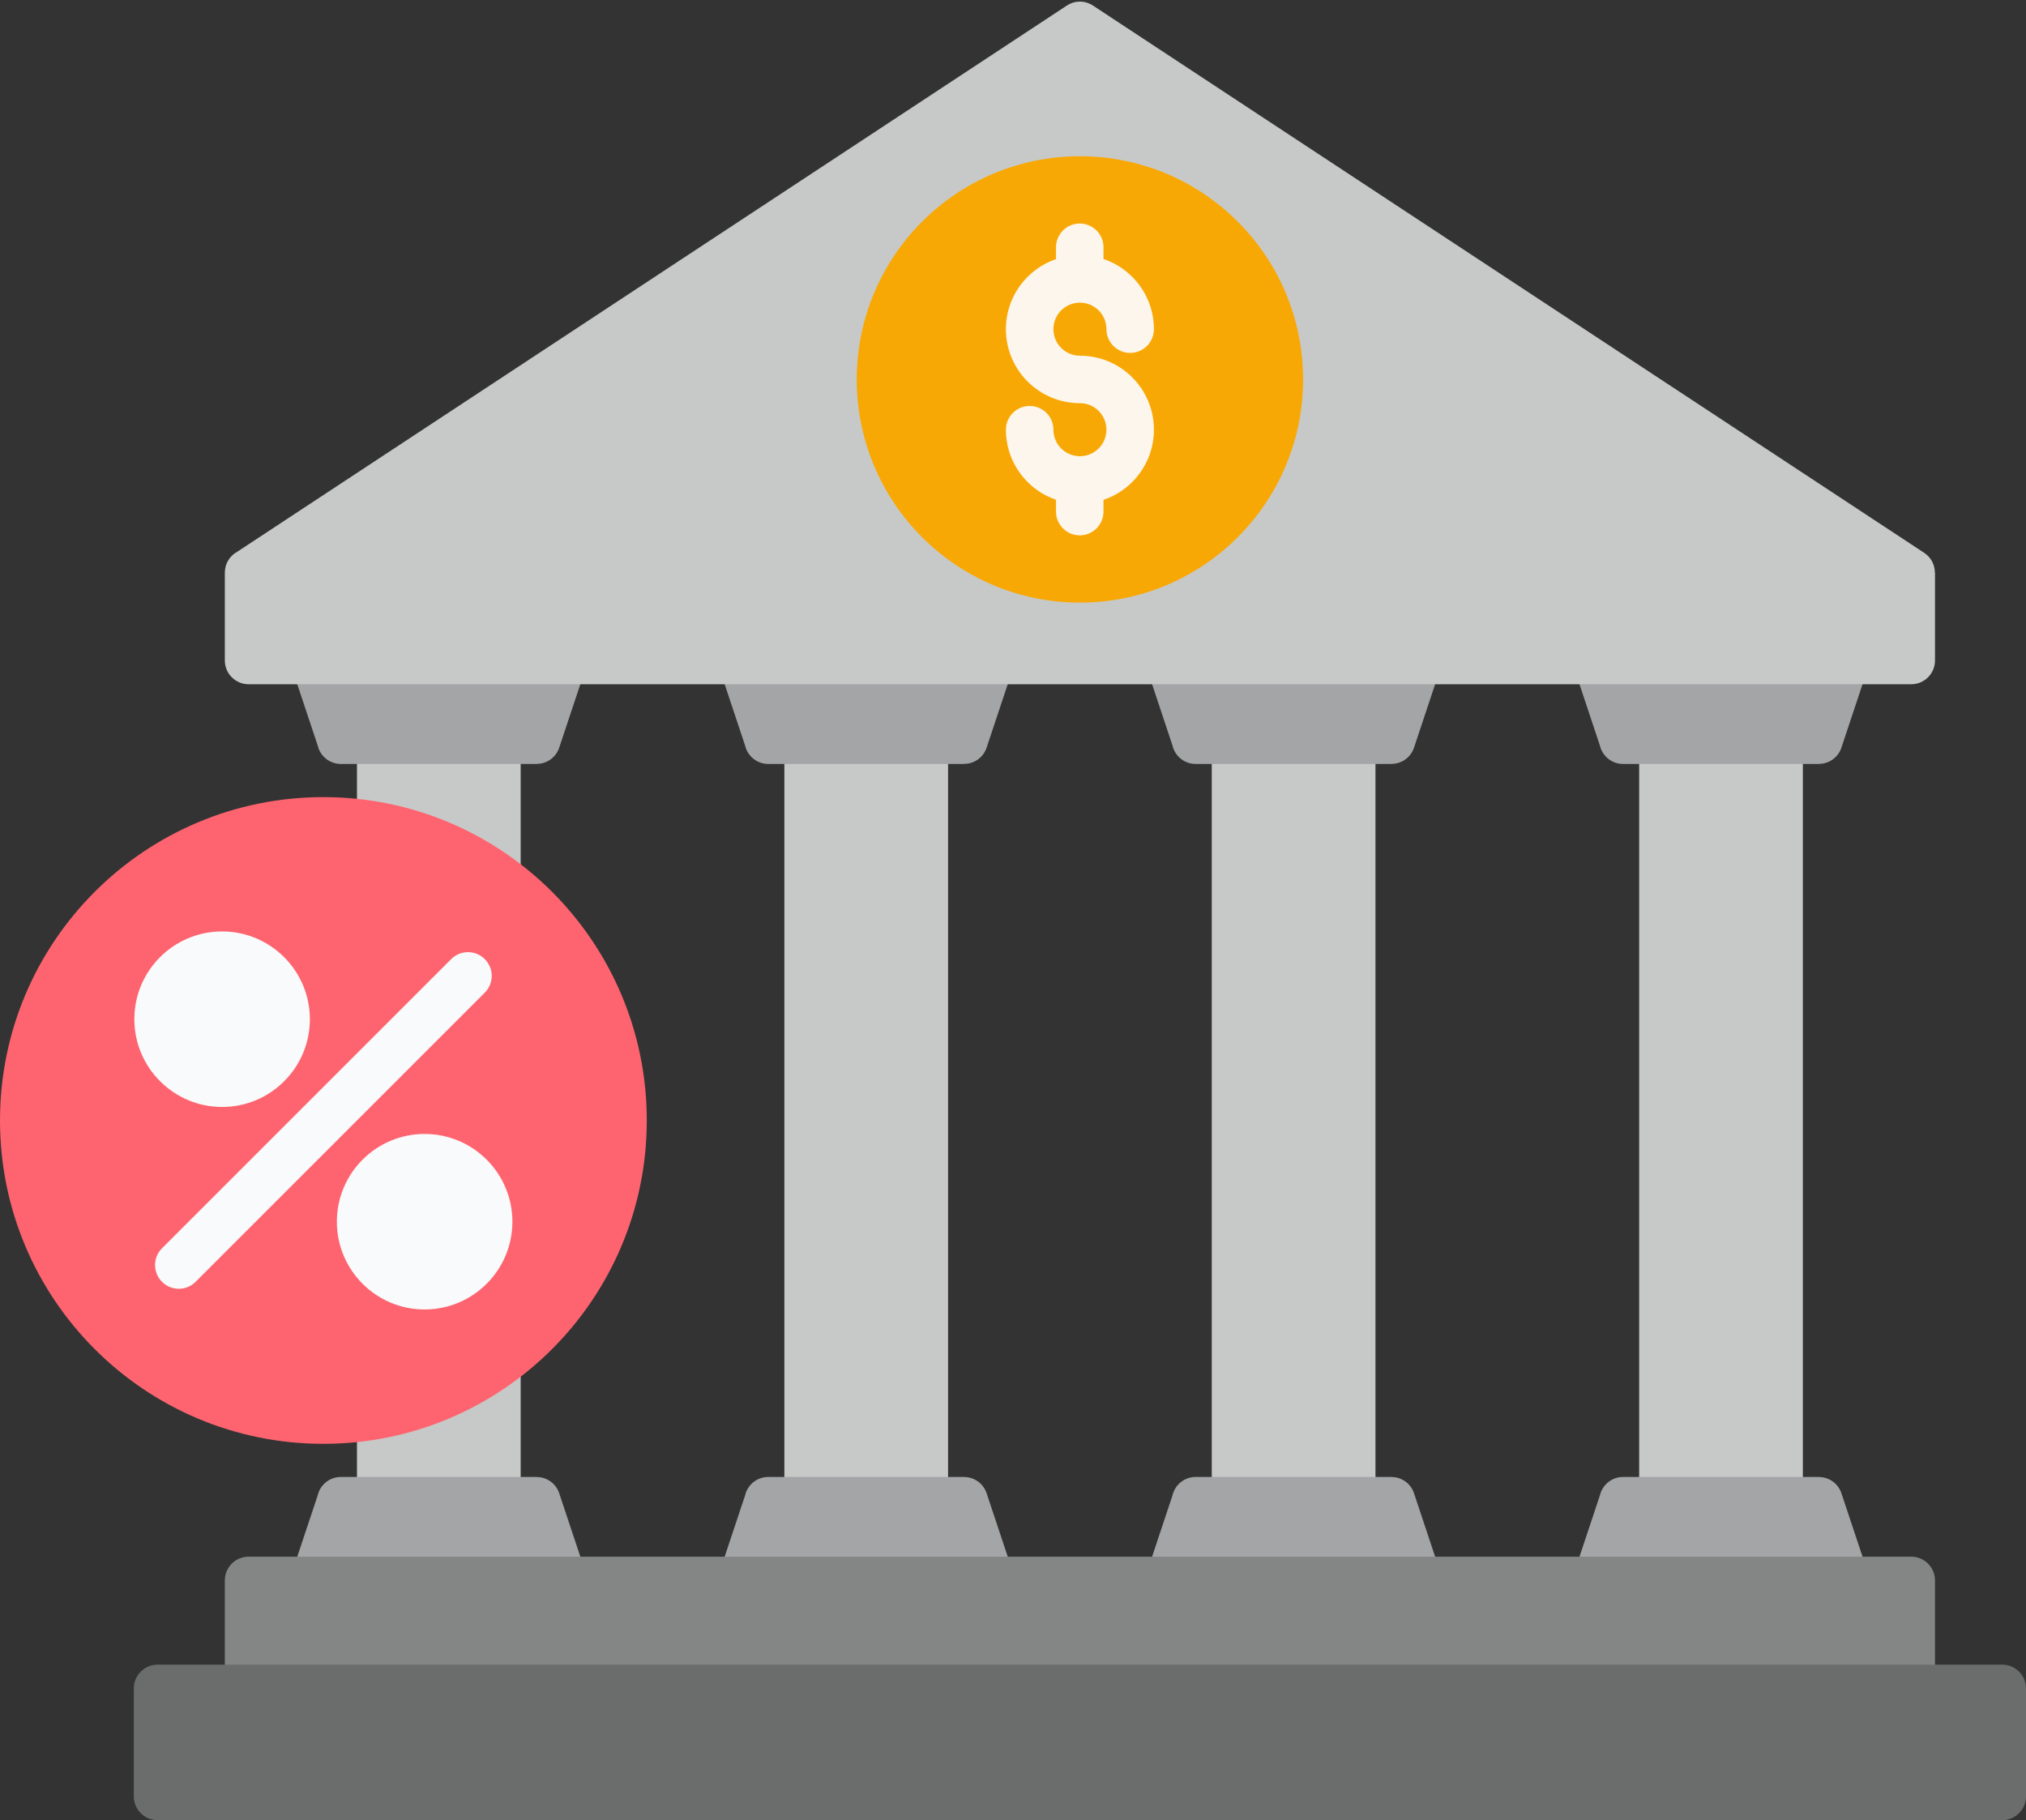
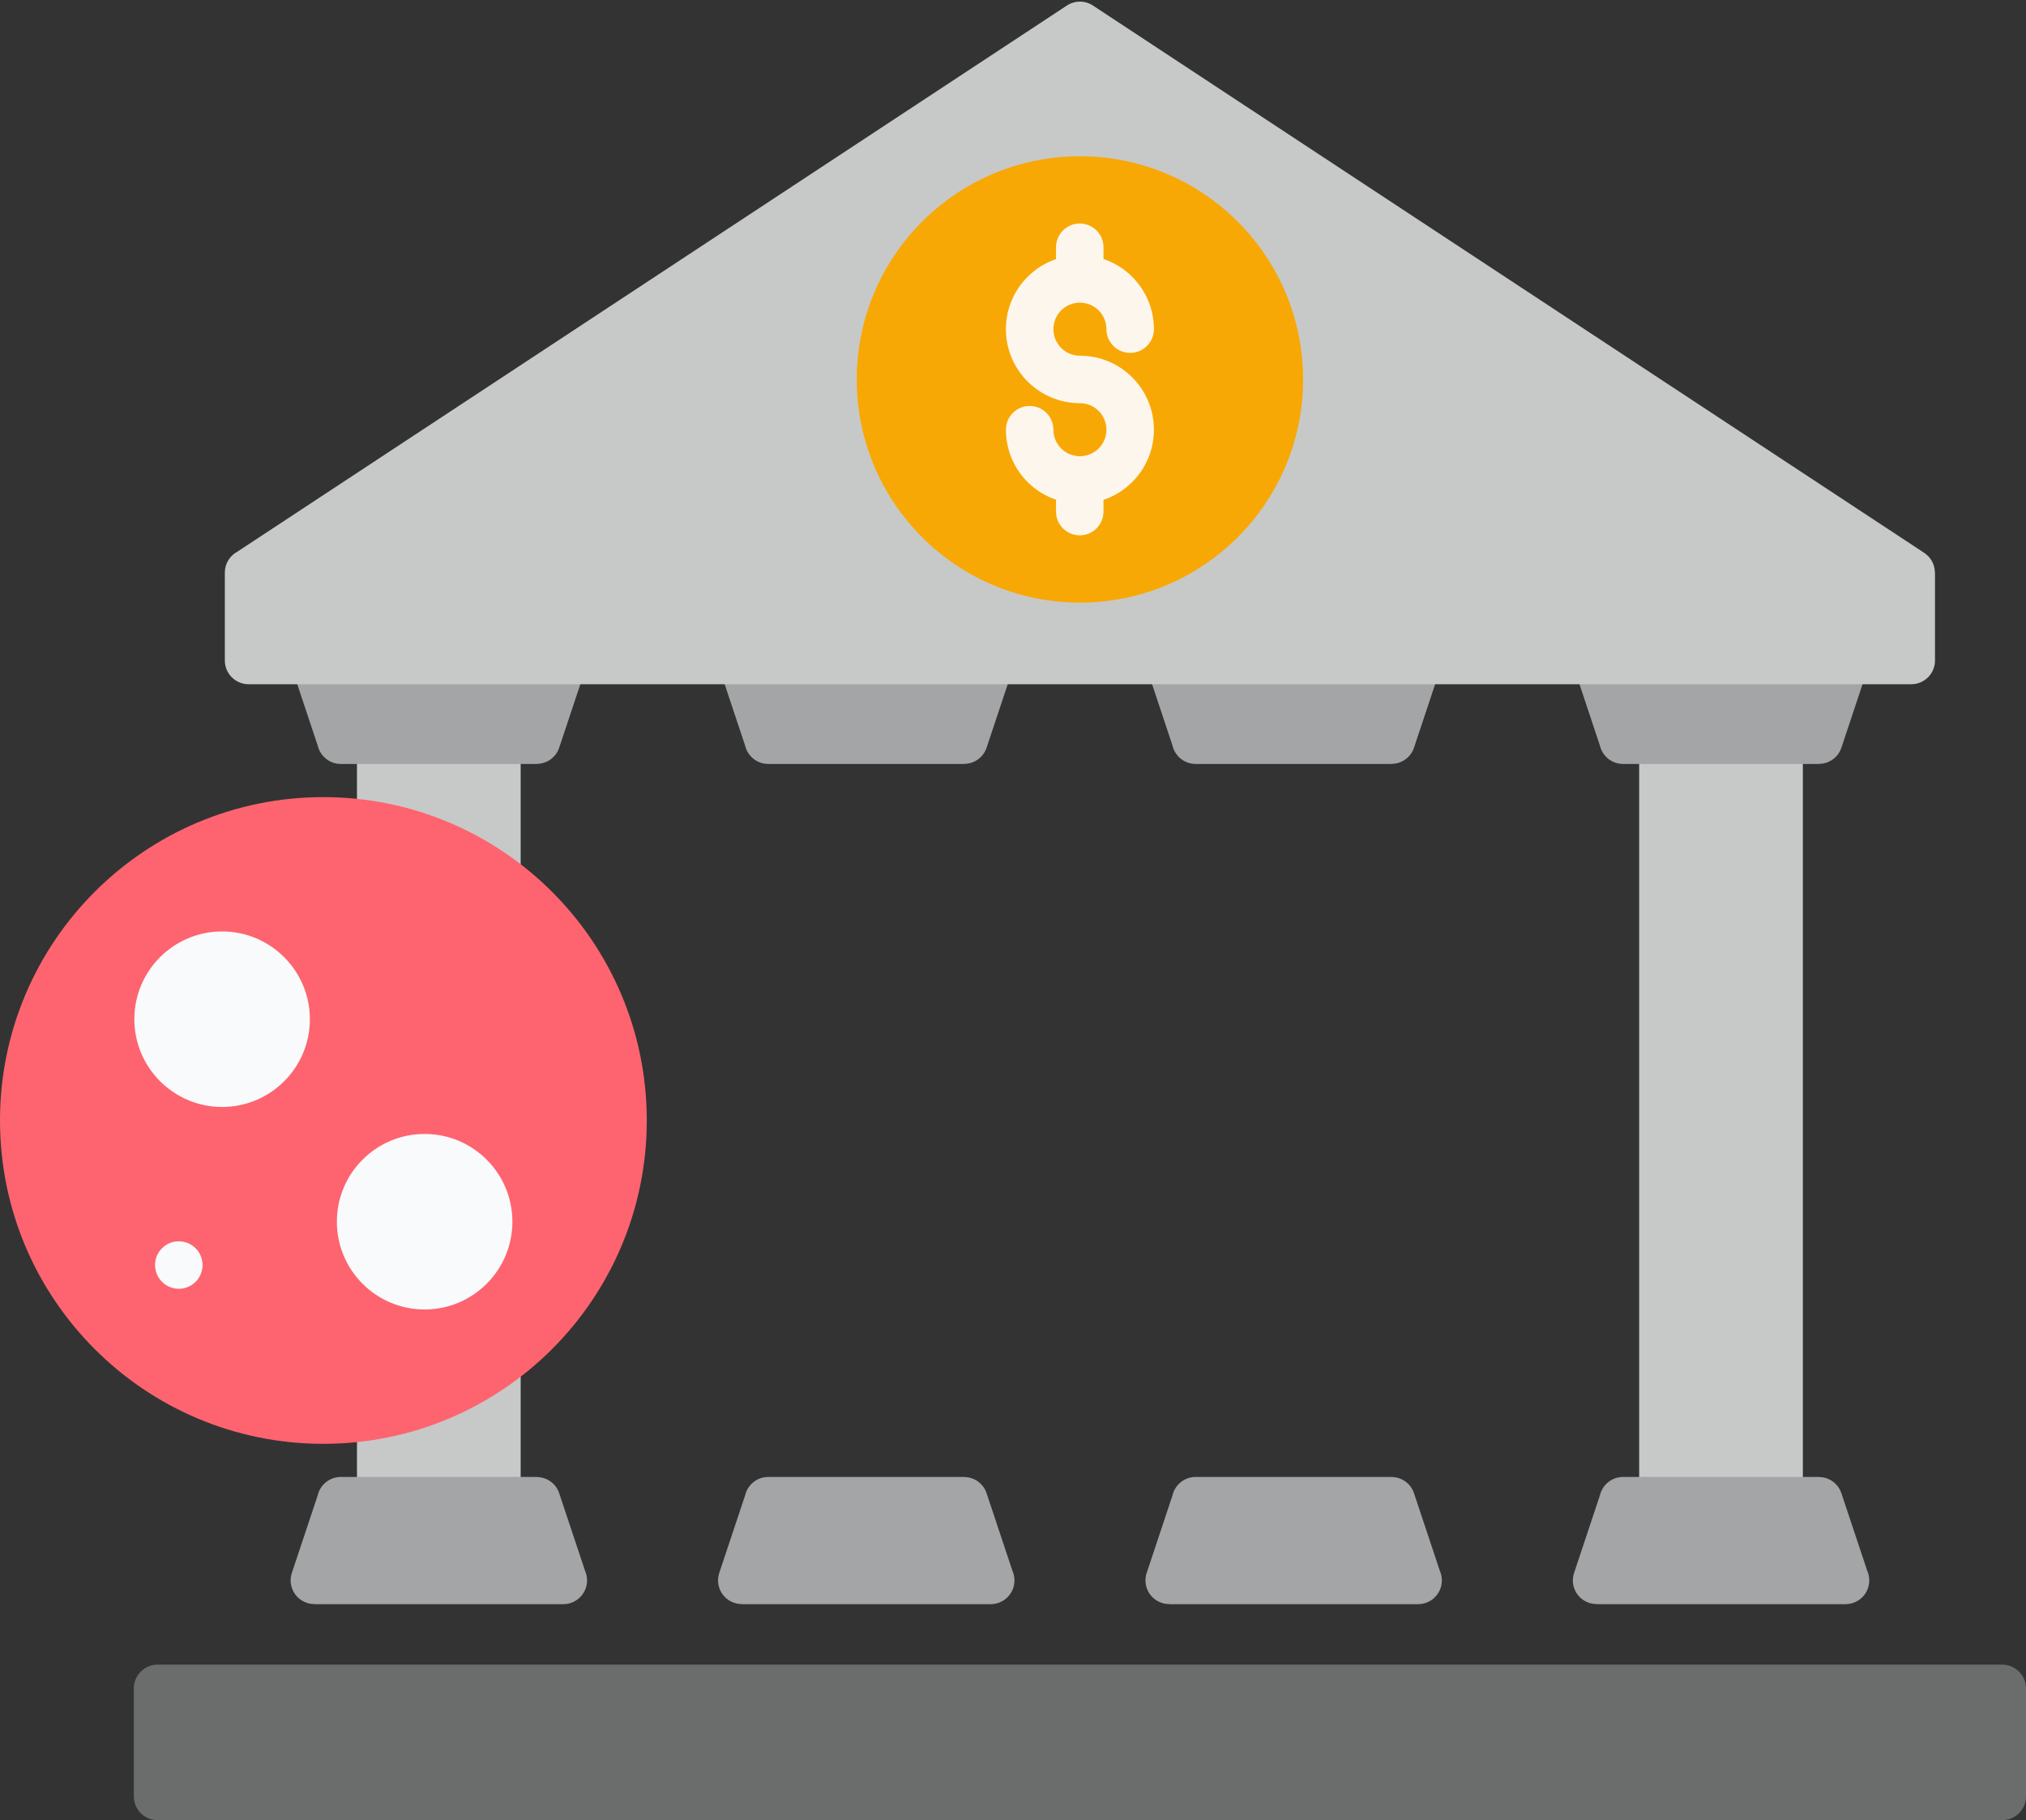
<svg xmlns="http://www.w3.org/2000/svg" clip-rule="evenodd" fill-rule="evenodd" height="460.0" image-rendering="optimizeQuality" preserveAspectRatio="xMidYMid meet" shape-rendering="geometricPrecision" text-rendering="geometricPrecision" version="1.0" viewBox="0.0 25.8 512.0 460.0" width="512.0" zoomAndPan="magnify">
  <rect x="0.0" y="25.8" width="512.0" height="460.0" fill="#333333" stroke="none" />
  <g fill-rule="nonzero">
    <g id="change1_1">
      <path d="M420.24 206.88l29.37 0c3.31,0 6,2.69 6,6l0 192.2c0,3.31 -2.69,6 -6,6l-29.37 0c-3.31,0 -6,-2.69 -6,-6l0 -192.2c0,-3.31 2.69,-6 6,-6z" fill="#c7c9c8" />
    </g>
    <g id="change2_1">
      <path d="M403.46 186.73l62.93 0c3.32,0 6,2.69 6,6 0,0.87 -0.18,1.69 -0.51,2.43l-6.53 19.6c-0.83,2.51 -3.16,4.1 -5.67,4.1l0 0.02 -49.51 0c-2.85,0 -5.23,-1.99 -5.85,-4.65l-6.53 -19.62c-1.04,-3.13 0.66,-6.51 3.79,-7.55 0.63,-0.2 1.26,-0.3 1.88,-0.3l0 -0.03z" fill="#a3a5a6" />
    </g>
    <g id="change2_2">
      <path d="M466.39 431.23l-62.93 0 0 -0.03c-0.62,0 -1.25,-0.09 -1.88,-0.3 -3.13,-1.04 -4.83,-4.41 -3.79,-7.55l6.53 -19.62c0.62,-2.66 3,-4.65 5.85,-4.65l49.51 0 0 0.02c2.51,0 4.84,1.59 5.67,4.1l6.53 19.6c0.33,0.74 0.51,1.56 0.51,2.43 0,3.31 -2.68,6 -6,6z" fill="#a3a5a6" />
    </g>
    <g id="change1_2">
      <path d="M119.58 370.72c0,-3.31 2.68,-6 6,-6 3.31,0 6,2.69 6,6l0 34.36c0,3.31 -2.69,6 -6,6l-29.37 0c-3.32,0 -6,-2.69 -6,-6l0 -21.76c0,-3.31 2.68,-6 6,-6 1.21,0 21.12,8.27 23.37,-6.6zm-23.37 -130.08c-3.32,0 -6,-2.69 -6,-6l0 -21.76c0,-3.31 2.68,-6 6,-6l29.37 0c3.31,0 6,2.69 6,6l0 34.36c0,3.31 -2.69,6 -6,6 -3.32,0 -6,-2.69 -6,-6 -4.9,-15.16 -22.22,-6.6 -23.37,-6.6z" fill="#c7c9c8" />
    </g>
    <g id="change2_3">
      <path d="M79.42 186.73l62.94 0c3.31,0 6,2.69 6,6 0,0.87 -0.18,1.69 -0.51,2.43l-6.53 19.6c-0.83,2.51 -3.17,4.1 -5.67,4.1l0 0.02 -49.51 0c-2.85,0 -5.24,-1.99 -5.85,-4.65l-6.54 -19.62c-1.03,-3.13 0.67,-6.51 3.8,-7.55 0.62,-0.2 1.25,-0.3 1.87,-0.3l0 -0.03z" fill="#a3a5a6" />
    </g>
    <g id="change2_4">
      <path d="M142.36 431.23l-62.94 0 0 -0.03c-0.62,0 -1.25,-0.09 -1.87,-0.3 -3.13,-1.04 -4.83,-4.41 -3.8,-7.55l6.54 -19.62c0.61,-2.66 3,-4.65 5.85,-4.65l49.51 0 0 0.02c2.5,0 4.84,1.59 5.67,4.1l6.53 19.6c0.33,0.74 0.51,1.56 0.51,2.43 0,3.31 -2.69,6 -6,6z" fill="#a3a5a6" />
    </g>
    <g id="change1_3">
-       <path d="M204.22 206.88l29.37 0c3.31,0 6,2.69 6,6l0 192.2c0,3.31 -2.69,6 -6,6l-29.37 0c-3.32,0 -6,-2.69 -6,-6l0 -192.2c0,-3.31 2.68,-6 6,-6z" fill="#c7c9c8" />
-     </g>
+       </g>
    <g id="change2_5">
      <path d="M187.44 186.73l62.93 0c3.31,0 6,2.69 6,6 0,0.87 -0.18,1.69 -0.51,2.43l-6.53 19.6c-0.83,2.51 -3.17,4.1 -5.67,4.1l0 0.02 -49.51 0c-2.85,0 -5.24,-1.99 -5.85,-4.65l-6.54 -19.62c-1.03,-3.13 0.67,-6.51 3.8,-7.55 0.62,-0.2 1.25,-0.3 1.88,-0.3l0 -0.03z" fill="#a3a5a6" />
    </g>
    <g id="change2_6">
      <path d="M250.37 431.23l-62.93 0 0 -0.03c-0.63,0 -1.26,-0.09 -1.88,-0.3 -3.13,-1.04 -4.83,-4.41 -3.8,-7.55l6.54 -19.62c0.61,-2.66 3,-4.65 5.85,-4.65l49.51 0 0 0.02c2.5,0 4.84,1.59 5.67,4.1l6.53 19.6c0.33,0.74 0.51,1.56 0.51,2.43 0,3.31 -2.69,6 -6,6z" fill="#a3a5a6" />
    </g>
    <g id="change1_4">
-       <path d="M312.23 206.88l29.37 0c3.31,0 6,2.69 6,6l0 192.2c0,3.31 -2.69,6 -6,6l-29.37 0c-3.31,0 -6,-2.69 -6,-6l0 -192.2c0,-3.31 2.69,-6 6,-6z" fill="#c7c9c8" />
-     </g>
+       </g>
    <g id="change2_7">
      <path d="M295.45 186.73l62.93 0c3.32,0 6,2.69 6,6 0,0.87 -0.18,1.69 -0.51,2.43l-6.53 19.6c-0.83,2.51 -3.16,4.1 -5.67,4.1l0 0.02 -49.51 0c-2.85,0 -5.24,-1.99 -5.85,-4.65l-6.53 -19.62c-1.04,-3.13 0.66,-6.51 3.79,-7.55 0.62,-0.2 1.26,-0.3 1.88,-0.3l0 -0.03z" fill="#a3a5a6" />
    </g>
    <g id="change2_8">
      <path d="M358.38 431.23l-62.93 0 0 -0.03c-0.62,0 -1.26,-0.09 -1.88,-0.3 -3.13,-1.04 -4.83,-4.41 -3.79,-7.55l6.53 -19.62c0.61,-2.66 3,-4.65 5.85,-4.65l49.51 0 0 0.02c2.51,0 4.84,1.59 5.67,4.1l6.53 19.6c0.33,0.74 0.51,1.56 0.51,2.43 0,3.31 -2.68,6 -6,6z" fill="#a3a5a6" />
    </g>
    <g id="change3_1">
      <path d="M81.72 227.26c22.57,0 43,9.15 57.79,23.93 14.79,14.79 23.94,35.22 23.94,57.79 0,22.57 -9.15,43 -23.94,57.79 -14.79,14.79 -35.22,23.94 -57.79,23.94 -22.56,0 -43,-9.15 -57.78,-23.94 -14.79,-14.79 -23.94,-35.22 -23.94,-57.79 0,-22.57 9.15,-43 23.94,-57.79 14.78,-14.78 35.22,-23.93 57.78,-23.93z" fill="#fe646f" />
    </g>
    <g id="change4_1">
-       <path d="M49.43 349.76c-2.35,2.35 -6.15,2.35 -8.49,0 -2.34,-2.34 -2.34,-6.14 0,-8.48l73.08 -73.08c2.34,-2.34 6.14,-2.34 8.49,0 2.34,2.34 2.34,6.14 0,8.48l-73.08 73.08z" fill="#f8fafb" />
+       <path d="M49.43 349.76c-2.35,2.35 -6.15,2.35 -8.49,0 -2.34,-2.34 -2.34,-6.14 0,-8.48c2.34,-2.34 6.14,-2.34 8.49,0 2.34,2.34 2.34,6.14 0,8.48l-73.08 73.08z" fill="#f8fafb" />
    </g>
    <g id="change4_2">
      <path d="M56.13 261.21c12.24,0 22.18,9.95 22.18,22.18 0,12.25 -9.93,22.18 -22.18,22.18 -12.23,0 -22.18,-9.95 -22.18,-22.18 0,-12.25 9.94,-22.18 22.18,-22.18z" fill="#f8fafb" />
    </g>
    <g id="change4_3">
      <path d="M107.31 312.39c12.25,0 22.18,9.95 22.18,22.18 0,12.24 -9.95,22.18 -22.18,22.18 -12.25,0 -22.18,-9.93 -22.18,-22.18 0,-12.25 9.93,-22.18 22.18,-22.18z" fill="#f8fafb" />
    </g>
    <g id="change1_5">
      <path d="M56.82 192.73l0 -22.21c0,-2.3 1.29,-4.29 3.18,-5.3l209.63 -138.03c2.09,-1.37 4.72,-1.26 6.66,0.07l209.99 138.27c1.74,1.14 2.69,3.05 2.69,4.99l0.03 0 0 22.21c0,3.32 -2.69,6 -6,6l-420.18 0c-3.31,0 -6,-2.68 -6,-6z" fill="#c7c9c8" />
    </g>
    <g id="change5_1">
      <path d="M272.91 65.29c15.57,0 29.68,6.32 39.88,16.52 10.21,10.21 16.52,24.31 16.52,39.89 0,15.57 -6.31,29.67 -16.52,39.88 -10.2,10.2 -24.31,16.52 -39.88,16.52 -15.57,0 -29.68,-6.32 -39.88,-16.52 -10.21,-10.21 -16.52,-24.31 -16.52,-39.88 0,-15.58 6.31,-29.68 16.52,-39.89 10.2,-10.2 24.31,-16.52 39.88,-16.52z" fill="#f8a805" />
    </g>
    <g id="change6_1">
      <path d="M254.21 134.4c0,-3.32 2.68,-6 6,-6 3.31,0 6,2.68 6,6 0,1.85 0.75,3.52 1.96,4.74 1.19,1.19 2.84,1.94 4.65,1.96l0.05 0 0.04 0c1.85,0 3.53,-0.75 4.74,-1.96 1.21,-1.22 1.96,-2.89 1.96,-4.74 0,-1.85 -0.75,-3.53 -1.96,-4.74 -1.21,-1.21 -2.89,-1.96 -4.74,-1.96 -5.16,0 -9.84,-2.1 -13.22,-5.48 -3.39,-3.39 -5.48,-8.06 -5.48,-13.23 0,-5.16 2.09,-9.84 5.48,-13.22 1.99,-2 4.44,-3.55 7.18,-4.48l0 -3c0,-3.31 2.69,-6 6,-6 3.31,0 6,2.69 6,6l0 2.97c2.77,0.93 5.25,2.49 7.26,4.51 3.39,3.38 5.48,8.06 5.48,13.22 0,3.32 -2.69,6 -6,6 -3.31,0 -6,-2.68 -6,-6 0,-1.85 -0.75,-3.52 -1.96,-4.74 -1.21,-1.21 -2.89,-1.96 -4.74,-1.96l-0.04 0 -0.05 0c-1.81,0.02 -3.46,0.77 -4.65,1.96 -1.21,1.22 -1.96,2.89 -1.96,4.74 0,1.85 0.75,3.53 1.96,4.74 1.21,1.21 2.89,1.97 4.74,1.97 5.16,0 9.84,2.09 13.22,5.47 3.39,3.39 5.48,8.06 5.48,13.23 0,5.16 -2.09,9.84 -5.48,13.22 -2.01,2.02 -4.49,3.58 -7.26,4.51l0 2.97c0,3.31 -2.69,6 -6,6 -3.31,0 -6,-2.69 -6,-6l0 -3c-2.74,-0.93 -5.19,-2.48 -7.18,-4.48 -3.39,-3.38 -5.48,-8.06 -5.48,-13.22z" fill="#fdf6ec" />
    </g>
    <g id="change7_1">
-       <path d="M62.82 419.23l420.18 0c3.31,0 6,2.69 6,6l0 27.29c0,3.31 -2.69,6 -6,6l-420.18 0c-3.31,0 -6,-2.69 -6,-6l0 -27.29c0,-3.31 2.69,-6 6,-6z" fill="#848686" />
-     </g>
+       </g>
    <g id="change8_1">
      <path d="M506 485.82l-466.18 0c-3.32,0 -6,-2.69 -6,-6l0 -27.3c0,-3.31 2.68,-6 6,-6l466.18 0c3.31,0 6,2.69 6,6l0 27.3c0,3.31 -2.69,6 -6,6z" fill="#6b6d6d" />
    </g>
  </g>
</svg>